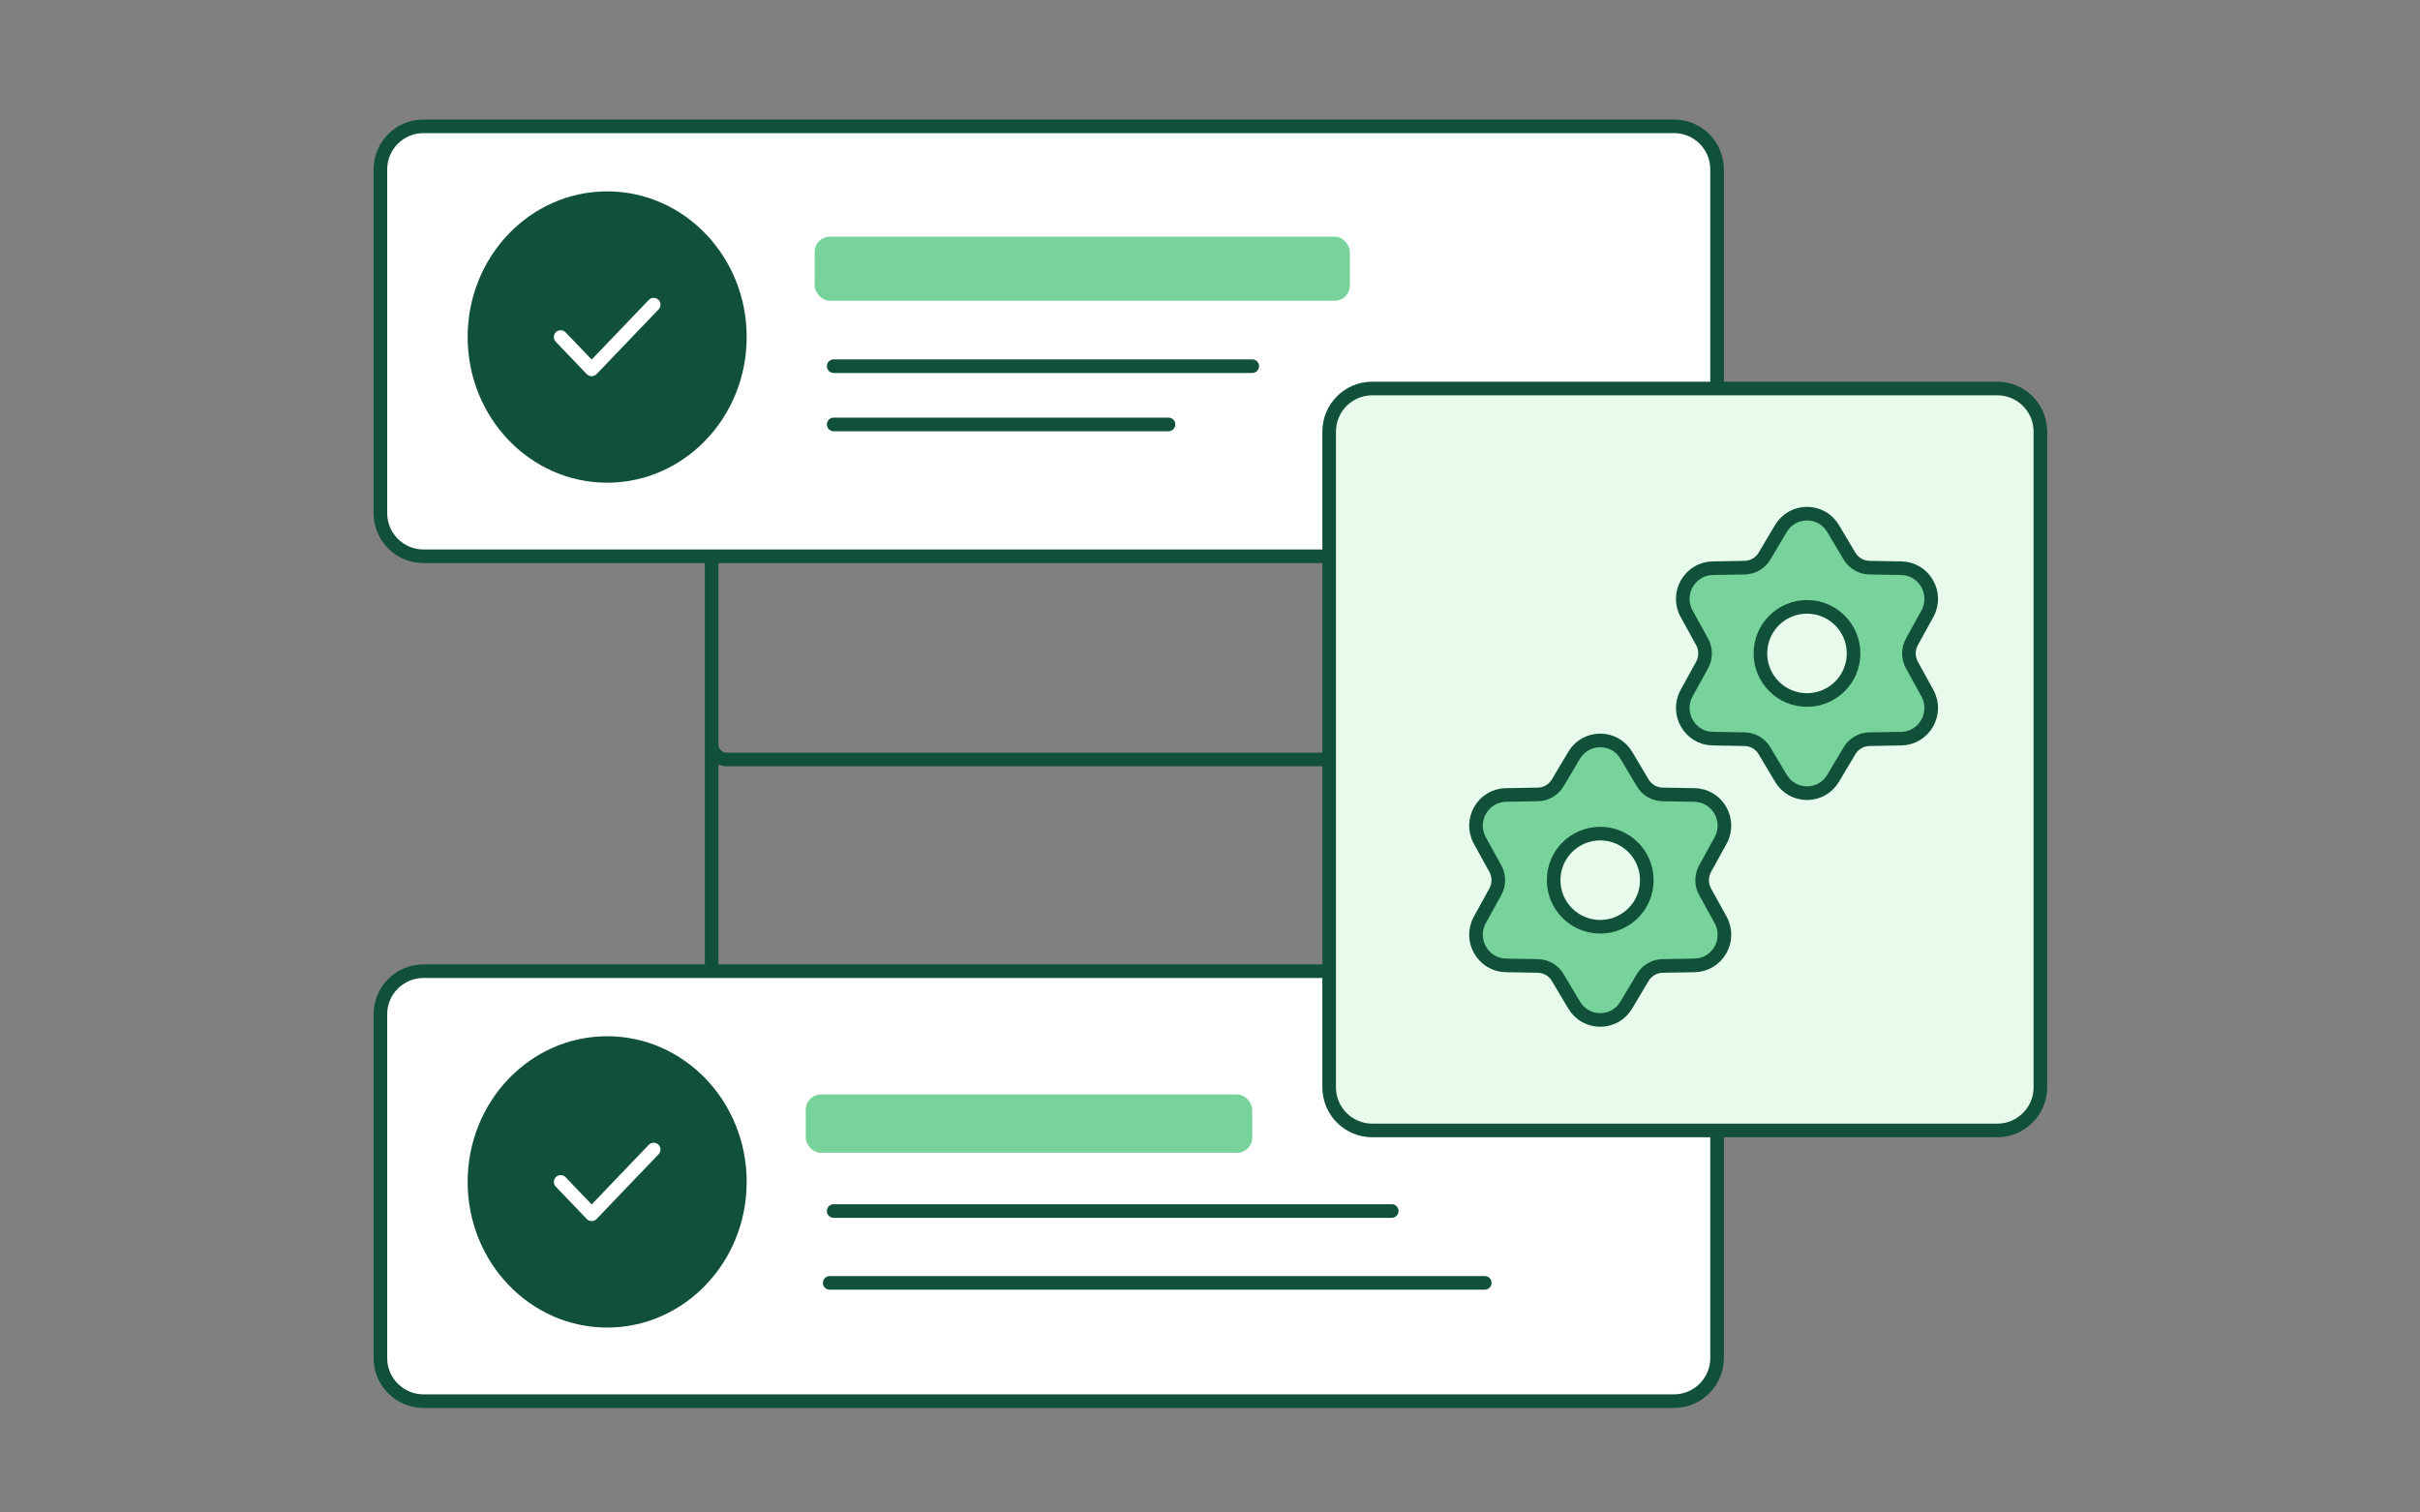
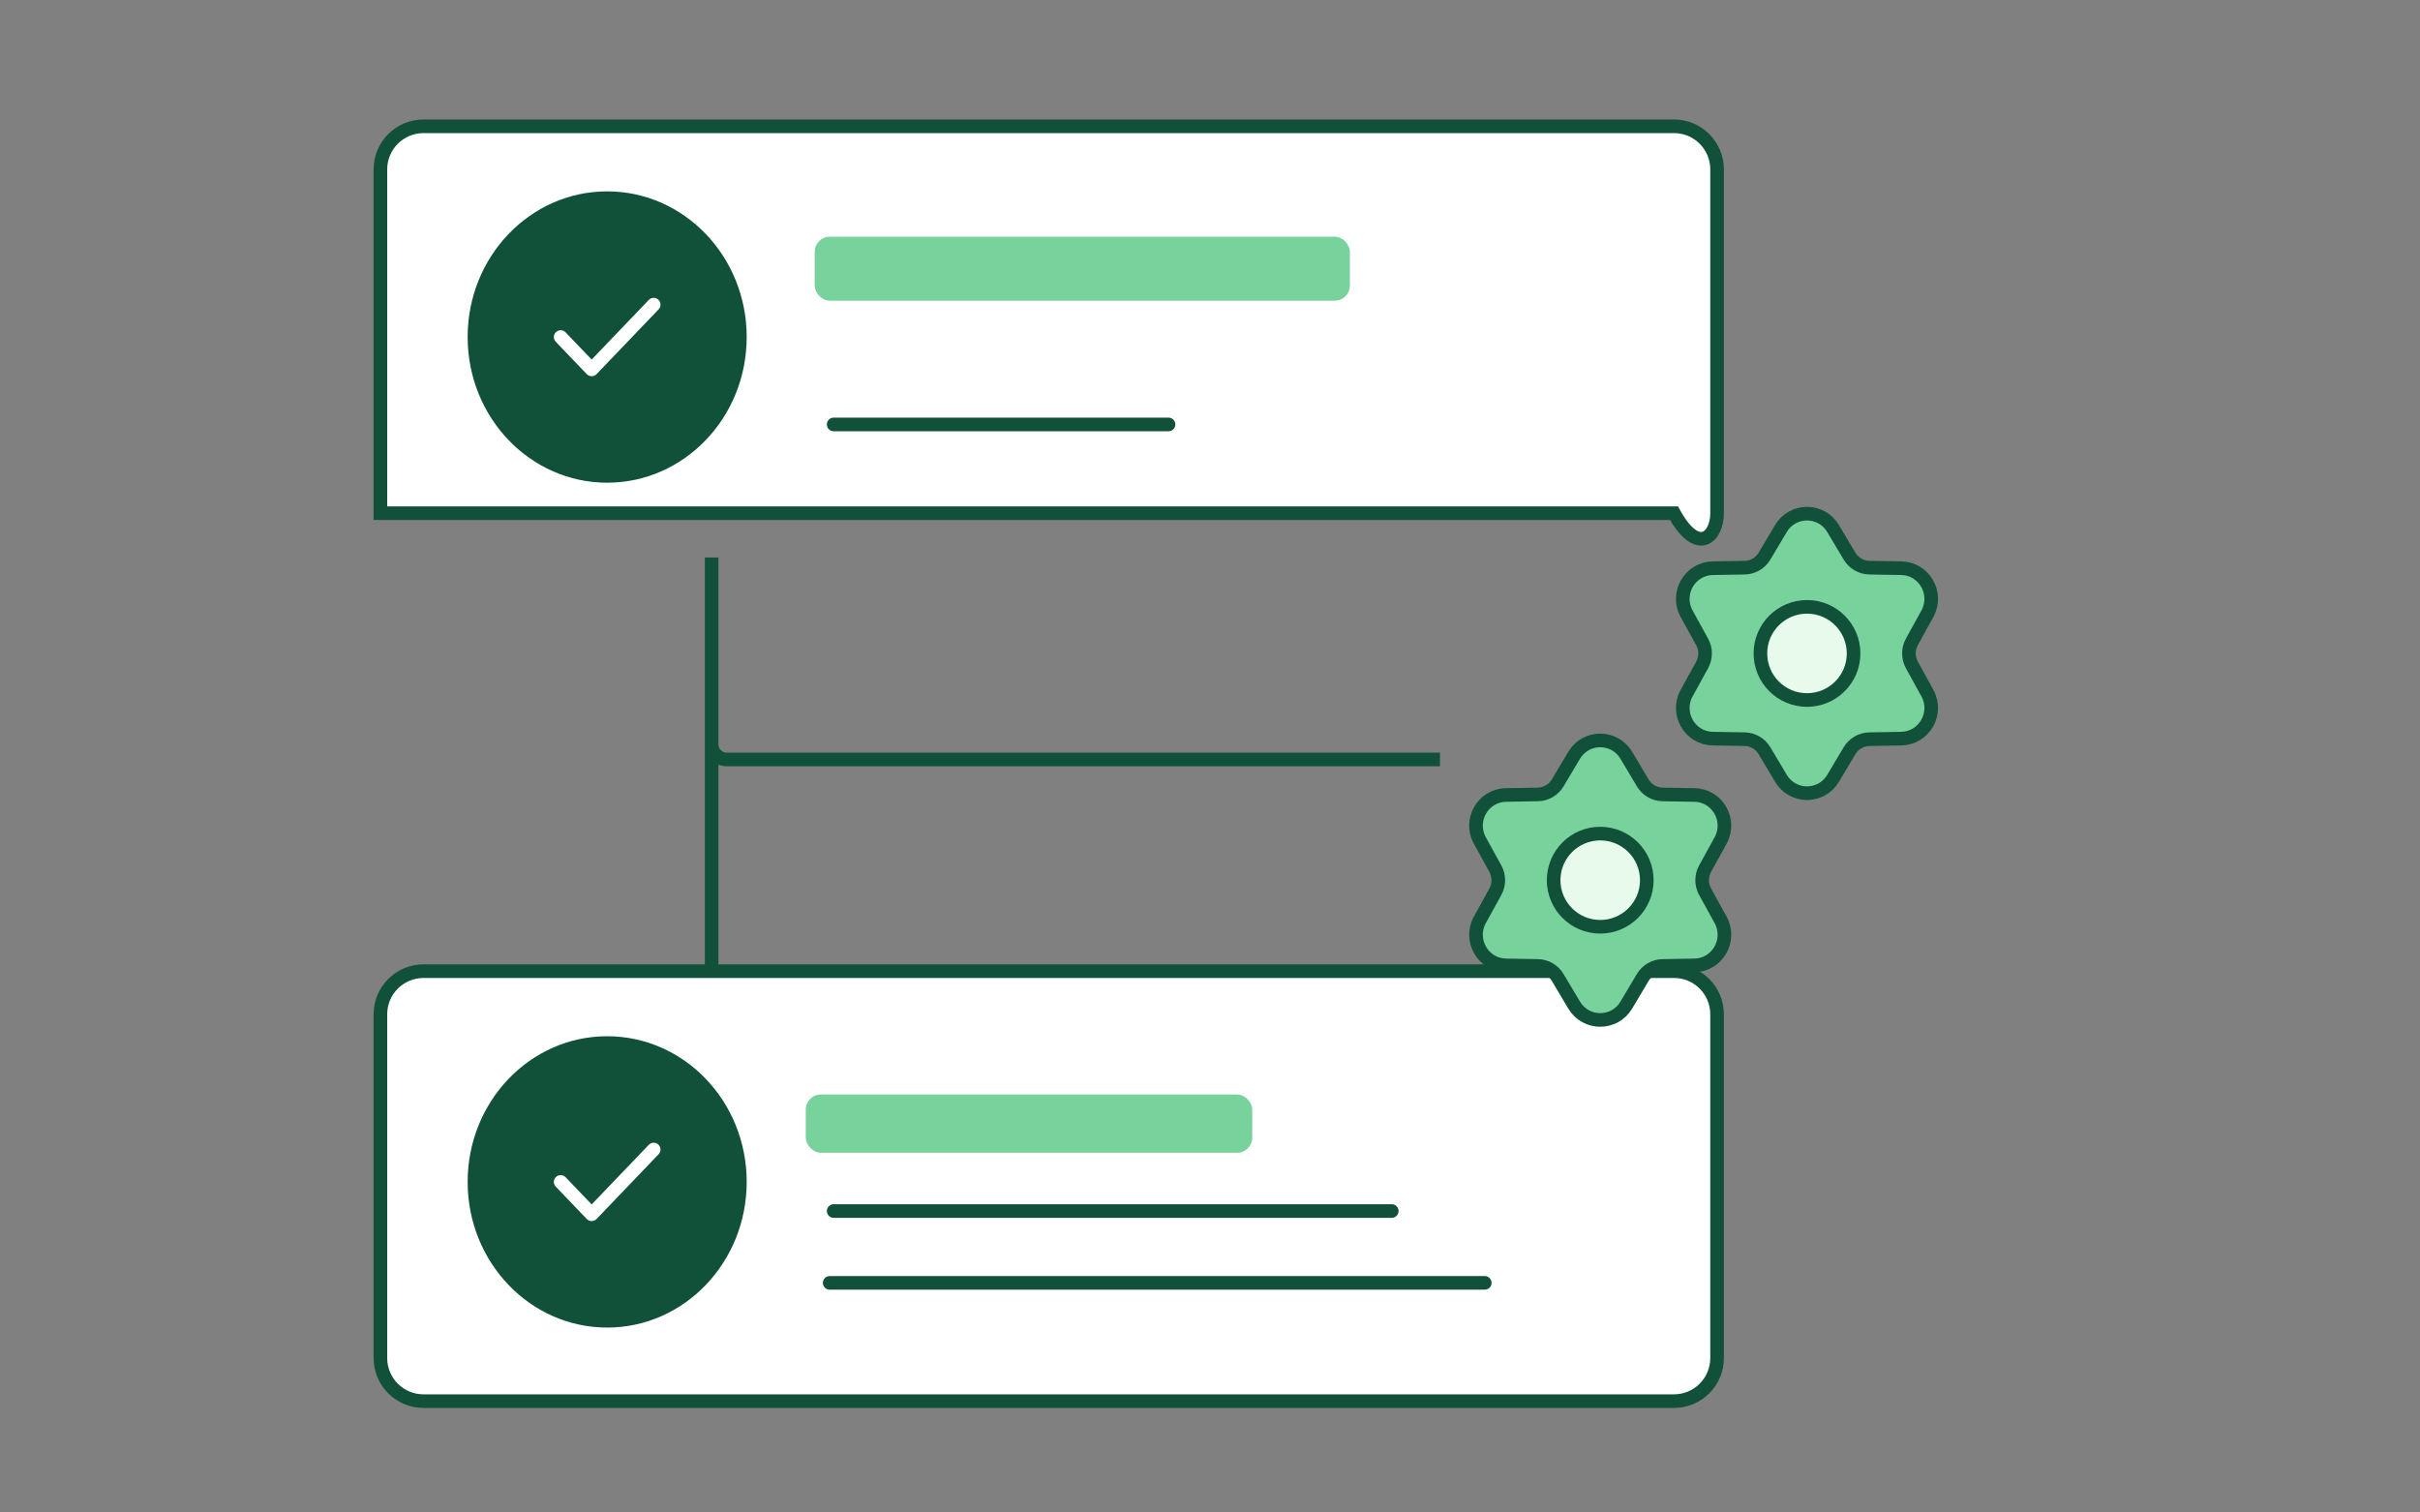
<svg xmlns="http://www.w3.org/2000/svg" width="320" height="200" viewBox="0 0 320 200" fill="none">
  <rect x="0" y="0" width="320" height="200" fill="#808080" stroke="none" />
  <path d="M190.41 100.426H96.1C94.995 100.426 94.1 99.531 94.1 98.426V73.716V129.319" stroke="#11513A" stroke-width="1.8" />
-   <path d="M56 16.7C52.852 16.7 50.3 19.252 50.3 22.4V67.859C50.3 71.007 52.852 73.558 56 73.558H221.352C224.499 73.558 227.052 71.007 227.052 67.859V22.4C227.052 19.252 224.5 16.7 221.352 16.7H56Z" fill="white" stroke="#11513A" stroke-width="1.8" />
+   <path d="M56 16.7C52.852 16.7 50.3 19.252 50.3 22.4V67.859H221.352C224.499 73.558 227.052 71.007 227.052 67.859V22.4C227.052 19.252 224.5 16.7 221.352 16.7H56Z" fill="white" stroke="#11513A" stroke-width="1.8" />
  <rect x="107.726" y="31.301" width="70.769" height="8.461" rx="2" fill="#77D29C" />
-   <path d="M110.238 48.419C128.687 48.419 165.586 48.419 165.586 48.419" stroke="#11513A" stroke-width="1.8" stroke-linecap="round" />
  <path d="M110.238 56.124C124.997 56.124 154.516 56.124 154.516 56.124" stroke="#11513A" stroke-width="1.8" stroke-linecap="round" />
  <path d="M80.287 25.305C90.476 25.305 98.736 33.929 98.736 44.566C98.736 55.205 90.476 63.828 80.287 63.828C70.098 63.828 61.838 55.205 61.838 44.566C61.838 33.929 70.098 25.305 80.287 25.305Z" fill="#11513A" />
  <path d="M86.437 40.286L78.237 48.847L74.137 44.567" stroke="white" stroke-width="1.8" stroke-linecap="round" stroke-linejoin="round" />
  <path d="M56 128.419C52.852 128.419 50.3 130.971 50.3 134.119V179.578C50.3 182.726 52.852 185.277 56 185.277H221.352C224.499 185.277 227.052 182.726 227.052 179.578V134.119C227.052 130.971 224.5 128.419 221.352 128.419H56Z" fill="white" stroke="#11513A" stroke-width="1.8" />
  <rect x="106.548" y="144.729" width="59.038" height="7.705" rx="2" fill="#77D29C" />
  <path d="M110.238 160.138C134.837 160.138 184.035 160.138 184.035 160.138" stroke="#11513A" stroke-width="1.8" stroke-linecap="round" />
  <path d="M109.712 169.637C138.586 169.637 196.333 169.637 196.333 169.637" stroke="#11513A" stroke-width="1.8" stroke-linecap="round" />
  <path d="M80.287 137.024C90.476 137.024 98.736 145.648 98.736 156.286C98.736 166.924 90.476 175.548 80.287 175.548C70.098 175.548 61.838 166.924 61.838 156.286C61.838 145.648 70.098 137.024 80.287 137.024Z" fill="#11513A" />
  <path d="M86.437 152.006L78.237 160.566L74.137 156.286" stroke="white" stroke-width="1.8" stroke-linecap="round" stroke-linejoin="round" />
-   <path d="M181.456 51.371C178.308 51.371 175.756 53.923 175.756 57.071V143.781C175.756 146.929 178.308 149.481 181.456 149.481H264.102C267.25 149.481 269.803 146.929 269.803 143.781V57.071L269.795 56.778C269.642 53.767 267.152 51.371 264.102 51.371H181.456Z" fill="#E7FAEC" stroke="#11513A" stroke-width="1.8" />
  <path d="M205.978 129.257L208.148 132.901C208.93 134.214 210.264 134.871 211.599 134.871C212.934 134.871 214.269 134.214 215.051 132.901L217.221 129.257C217.494 128.798 217.878 128.418 218.338 128.15C218.797 127.883 219.317 127.738 219.847 127.729L224.064 127.657C227.103 127.606 228.991 124.31 227.516 121.633L225.469 117.917C225.211 117.45 225.076 116.924 225.076 116.389C225.076 115.855 225.211 115.329 225.469 114.861L227.516 111.145C228.991 108.468 227.103 105.173 224.064 105.121L219.847 105.05C219.317 105.041 218.797 104.896 218.338 104.628C217.878 104.361 217.494 103.98 217.221 103.522L215.051 99.877C214.269 98.564 212.934 97.908 211.599 97.908C210.264 97.908 208.93 98.564 208.148 99.877L205.978 103.522C205.705 103.98 205.321 104.361 204.861 104.628C204.402 104.896 203.882 105.041 203.352 105.05L199.135 105.121C196.096 105.173 194.208 108.468 195.683 111.145L197.73 114.861C197.988 115.329 198.123 115.855 198.123 116.389C198.123 116.924 197.988 117.45 197.73 117.917L195.683 121.633C194.208 124.31 196.096 127.606 199.135 127.657L203.352 127.729C203.882 127.738 204.402 127.883 204.861 128.15C205.321 128.418 205.705 128.798 205.978 129.257Z" fill="#77D29C" stroke="#11513A" stroke-width="1.8" stroke-linecap="round" stroke-linejoin="round" />
  <circle cx="211.599" cy="116.389" r="6.16" fill="#E7FAEC" stroke="#11513A" stroke-width="1.8" stroke-linecap="round" stroke-linejoin="round" />
  <path d="M233.321 99.272L235.491 102.916C236.272 104.229 237.607 104.885 238.942 104.885C240.277 104.885 241.612 104.229 242.394 102.916L244.564 99.272C244.837 98.813 245.221 98.432 245.681 98.165C246.14 97.898 246.66 97.753 247.19 97.744L251.407 97.672C254.445 97.621 256.334 94.325 254.859 91.648L252.812 87.932C252.554 87.465 252.419 86.939 252.419 86.404C252.419 85.869 252.554 85.344 252.812 84.876L254.859 81.16C256.334 78.483 254.445 75.187 251.407 75.136L247.19 75.064C246.66 75.055 246.14 74.91 245.681 74.643C245.221 74.376 244.837 73.995 244.564 73.537L242.394 69.892C241.612 68.579 240.277 67.923 238.942 67.923C237.607 67.923 236.272 68.579 235.491 69.892L233.321 73.537C233.048 73.995 232.663 74.376 232.204 74.643C231.745 74.91 231.225 75.055 230.695 75.064L226.478 75.136C223.439 75.187 221.551 78.483 223.026 81.16L225.073 84.876C225.331 85.344 225.466 85.869 225.466 86.404C225.466 86.939 225.331 87.465 225.073 87.932L223.026 91.648C221.551 94.325 223.439 97.621 226.478 97.672L230.695 97.744C231.225 97.753 231.745 97.898 232.204 98.165C232.663 98.432 233.048 98.813 233.321 99.272Z" fill="#77D29C" stroke="#11513A" stroke-width="1.8" stroke-linecap="round" stroke-linejoin="round" />
  <circle cx="238.942" cy="86.404" r="6.16" fill="#E7FAEC" stroke="#11513A" stroke-width="1.8" stroke-linecap="round" stroke-linejoin="round" />
</svg>